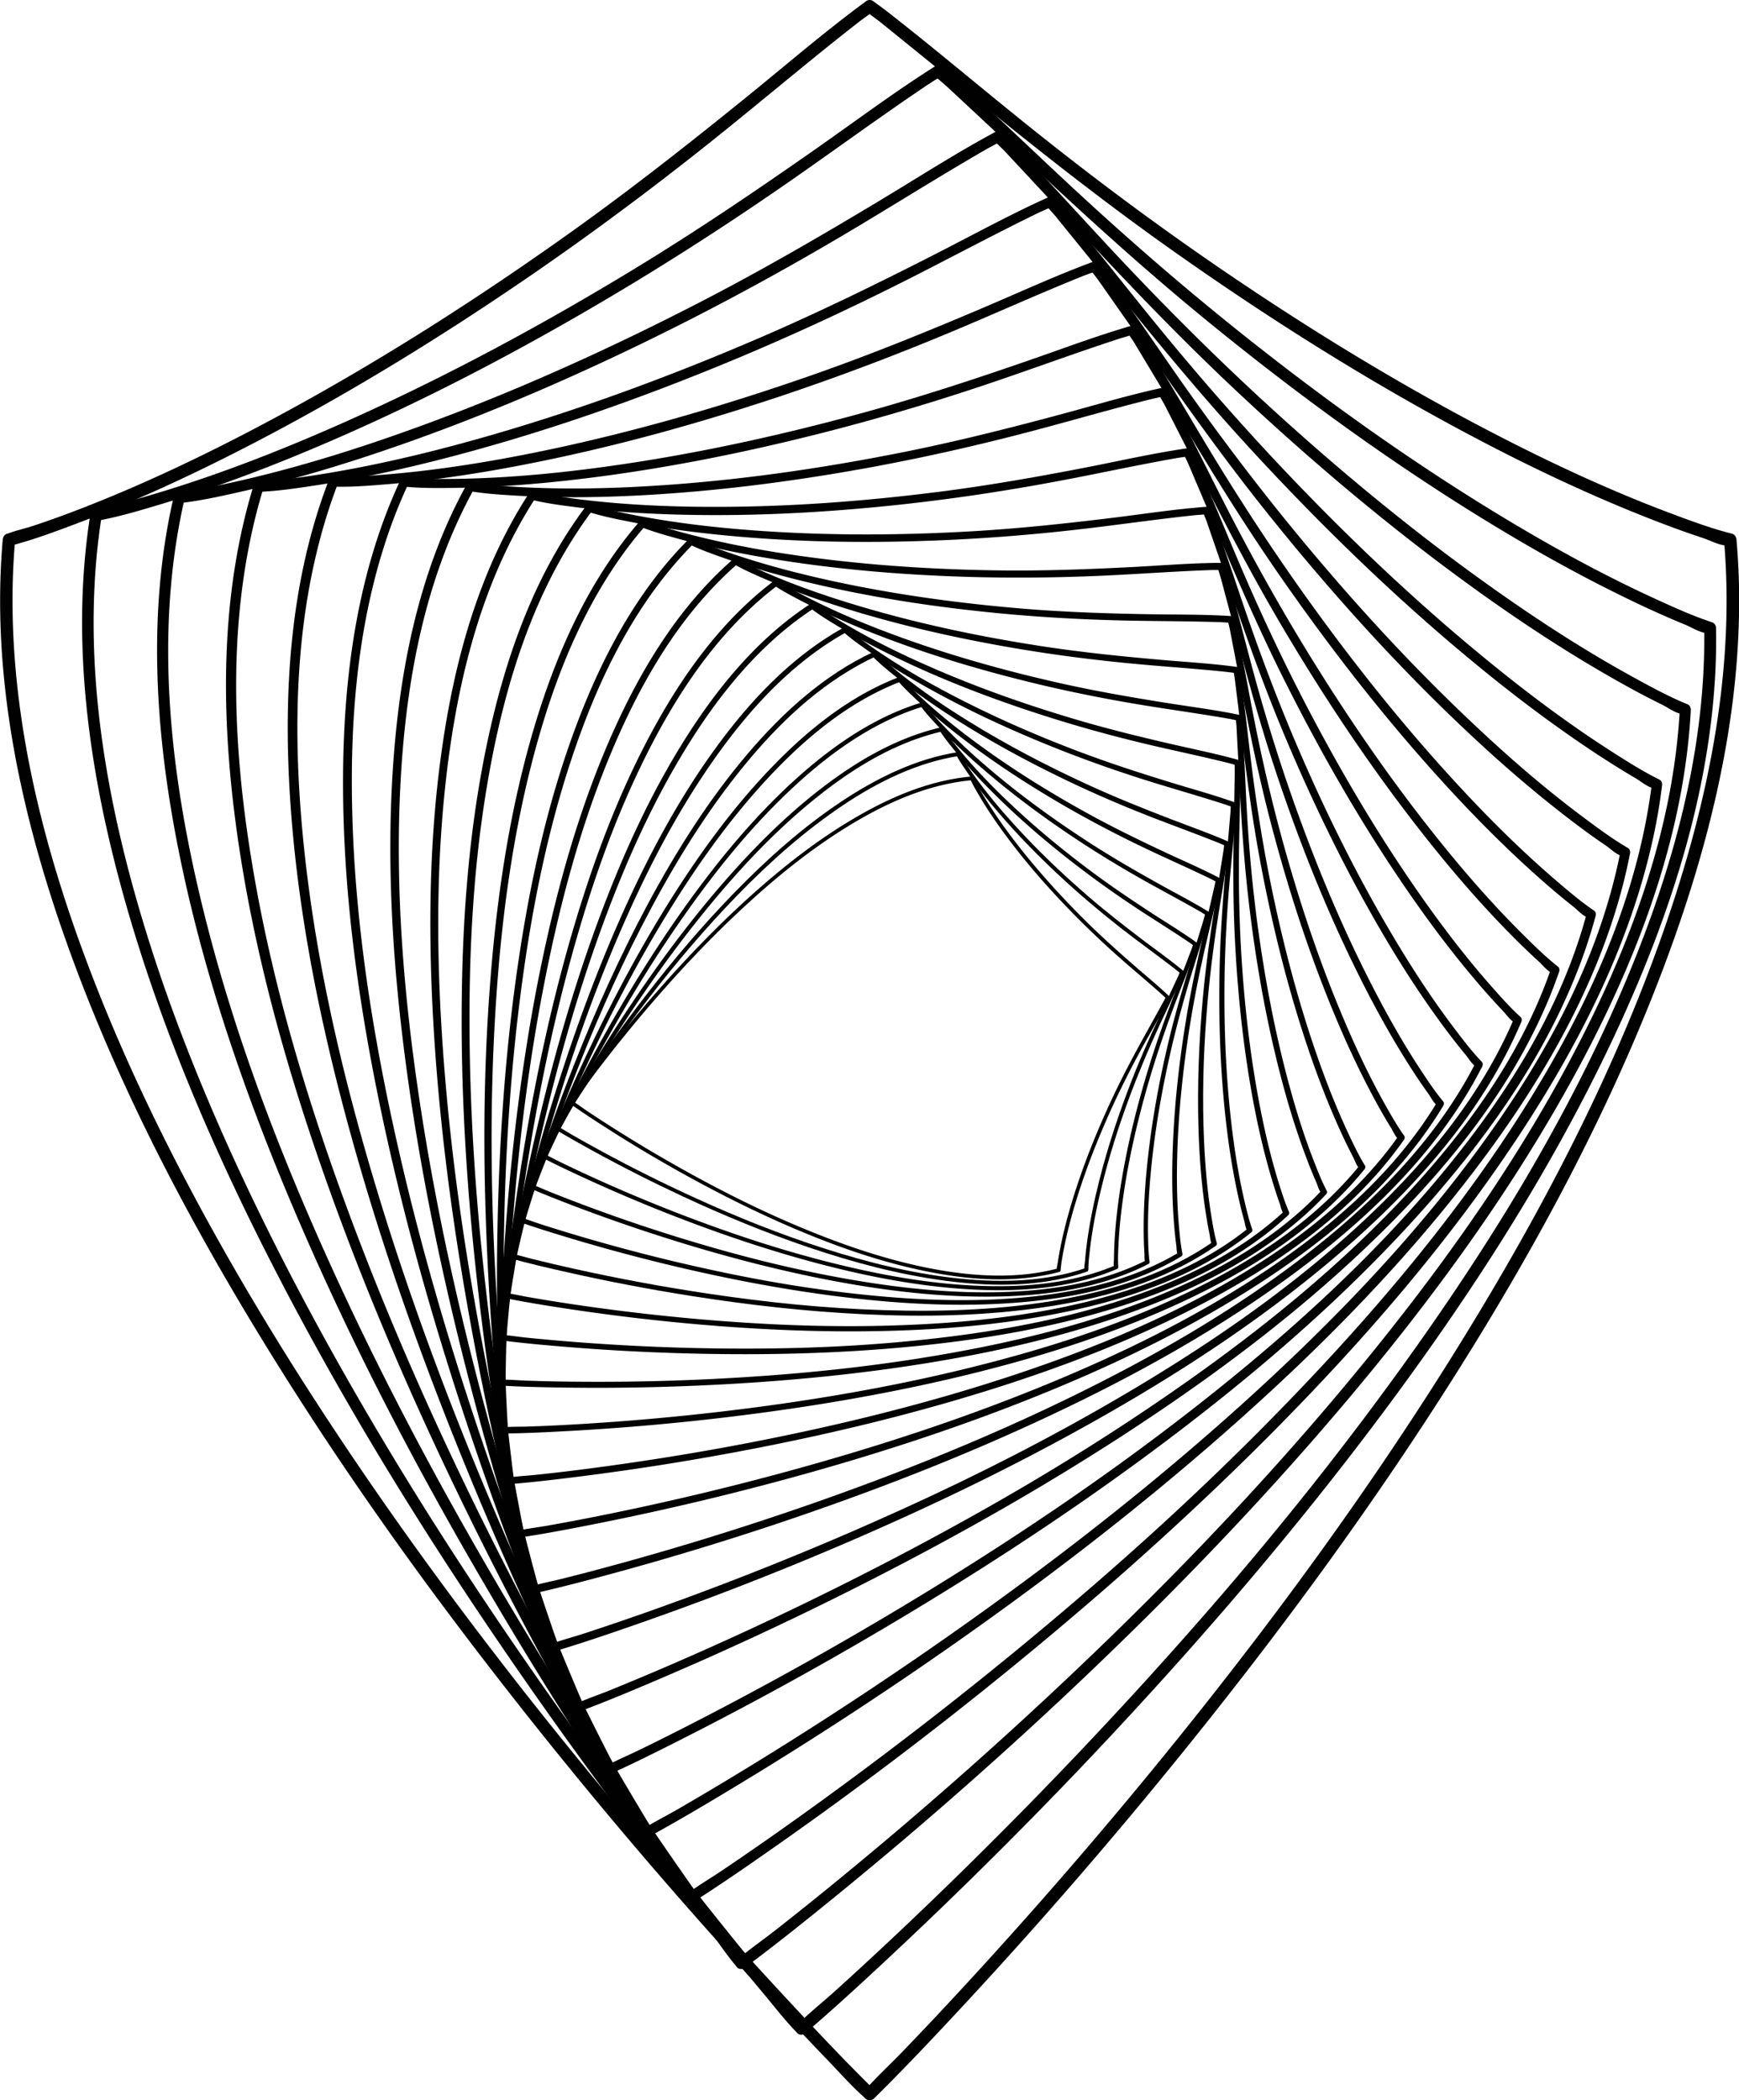
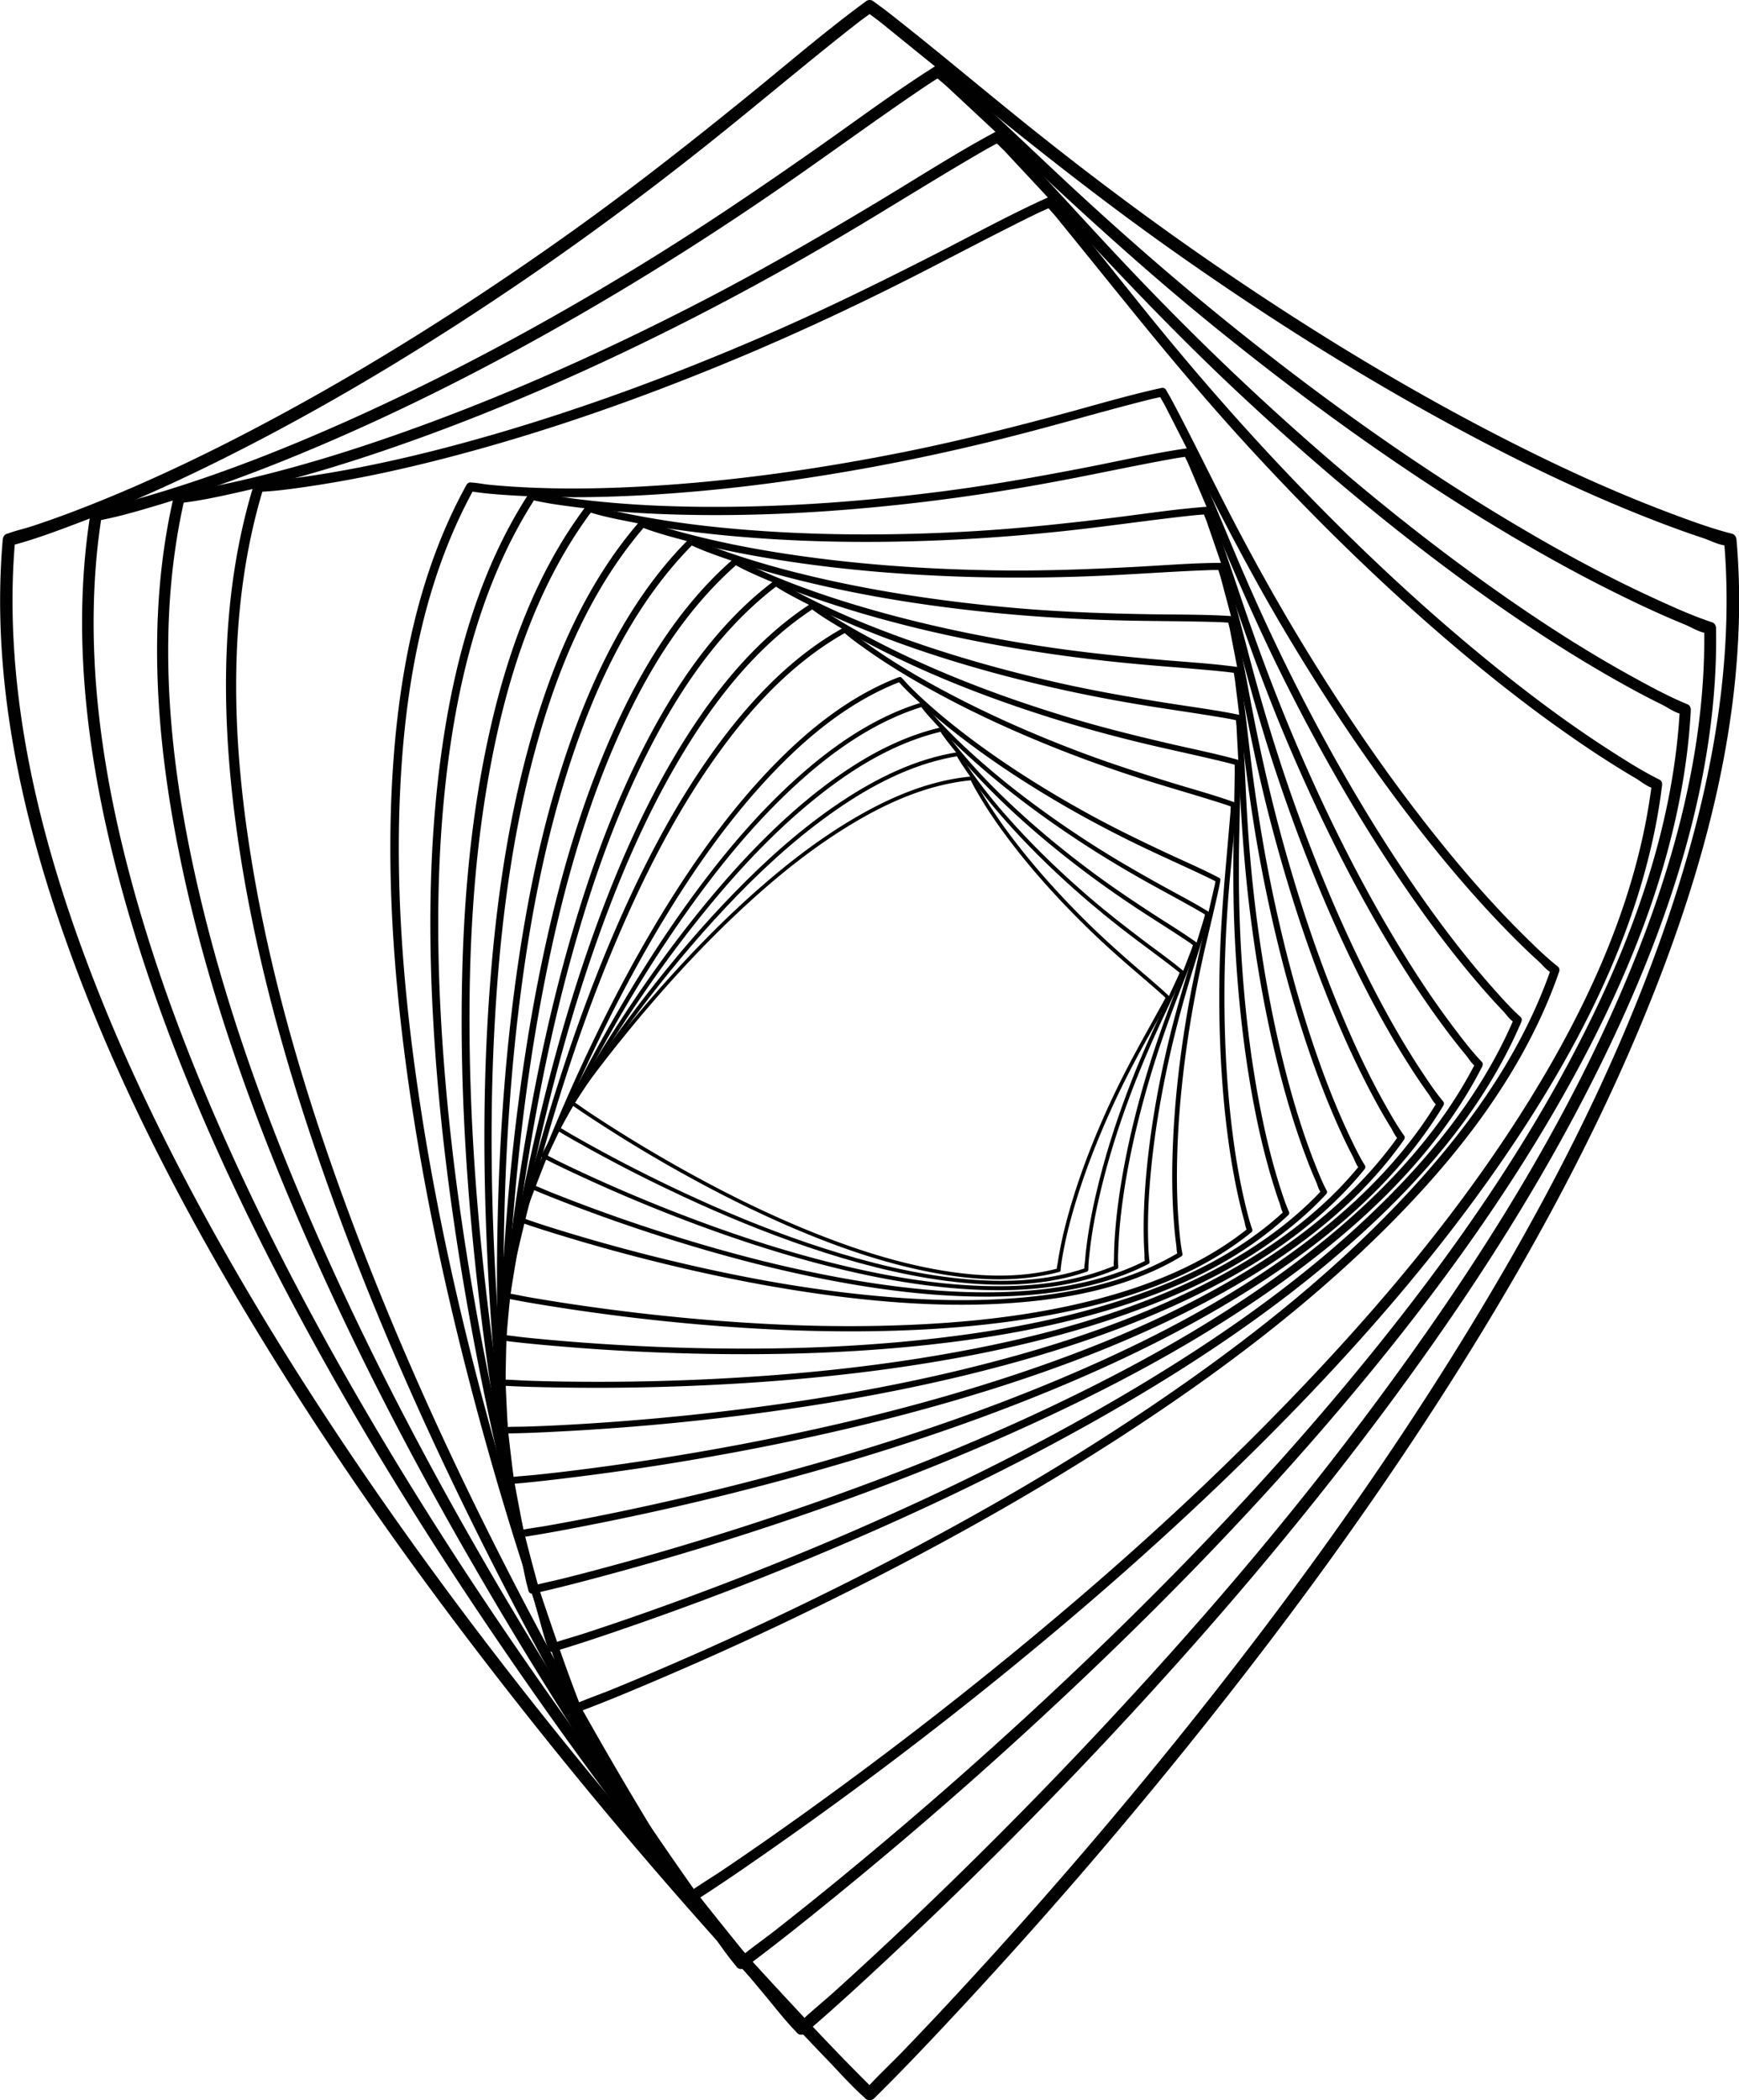
<svg xmlns="http://www.w3.org/2000/svg" data-bbox="0.02 0.004 285.792 345.036" viewBox="0 0 285.79 345.04" data-type="color">
  <g>
    <path d="M94.15 181.33c1.18-1.71 2.43-3.38 3.68-5.04 3.16-4.18 6.47-8.24 9.9-12.2 4.54-5.23 9.32-10.26 14.4-14.96 5.32-4.93 11-9.55 17.19-13.35 5.59-3.44 11.72-6.31 18.24-7.33.74-.12 1.47-.21 2.22-.27l-.32-.17c.43.96.98 1.89 1.51 2.79 1.57 2.66 3.35 5.2 5.22 7.65 3.08 4.04 6.46 7.85 10.01 11.48 2.86 2.93 5.84 5.72 8.93 8.4 2.01 1.75 4.06 3.46 6.03 5.24-.09-.08.11.11.16.15l.35.33-.05-.3-.19.38c-.03.06-.17.35-.12.24-.04.08-.09.15-.13.23l-.74 1.34-2.39 4.32c-1.8 3.26-3.54 6.53-5.13 9.9-2.27 4.82-4.31 9.77-5.98 14.84-1.04 3.17-1.95 6.4-2.62 9.67-.18.91-.35 1.82-.48 2.73-.05.32-.22.86-.14 1.19v.05l.24-.27c-6.31 1.69-12.98 1.4-19.37.32-7.14-1.22-14.1-3.47-20.81-6.16s-12.87-5.68-19.05-9.03c-4.83-2.62-9.57-5.41-14.21-8.36-1.46-.93-2.91-1.87-4.34-2.84-.66-.45-1.31-.94-1.99-1.36a1 1 0 0 1-.08-.06c-.31-.22-.65.27-.34.49 1.72 1.23 3.49 2.38 5.27 3.53 4.43 2.86 8.96 5.57 13.58 8.12 6.08 3.36 12.31 6.46 18.71 9.15 6.72 2.82 13.66 5.21 20.81 6.67 6.46 1.32 13.24 1.91 19.76.63.73-.14 1.46-.31 2.18-.5.13-.03.23-.13.24-.27.08-1.04.27-2.09.46-3.11.57-3.05 1.38-6.06 2.31-9.02 1.52-4.85 3.4-9.58 5.49-14.21 1.68-3.7 3.52-7.3 5.48-10.85 1.26-2.27 2.56-4.51 3.77-6.8.13-.25.25-.5.37-.75.04-.09.02-.23-.05-.3-1.77-1.69-3.67-3.24-5.52-4.85-2.81-2.44-5.57-4.92-8.22-7.54-3.78-3.75-7.38-7.69-10.68-11.86-2.07-2.62-4.03-5.34-5.78-8.19-.48-.78-.94-1.57-1.37-2.37-.19-.35-.34-.73-.54-1.07 0-.01-.01-.03-.02-.04-.06-.13-.19-.18-.32-.17-6.53.57-12.76 3.13-18.41 6.35-6.29 3.58-12.06 8.05-17.45 12.86-5.27 4.7-10.2 9.76-14.88 15.03a234 234 0 0 0-13.79 17.07c-.48.66-1 1.31-1.43 2-.02.03-.04.06-.06.08-.22.32.27.66.49.34Z" fill="#010101" data-color="1" />
    <path d="M91.81 185.49c1.12-1.91 2.32-3.77 3.53-5.62q4.575-7.005 9.6-13.68c4.43-5.88 9.13-11.57 14.17-16.94 5.28-5.62 10.96-10.95 17.25-15.45 5.67-4.06 11.97-7.57 18.82-9.14.77-.18 1.55-.33 2.33-.45l-.35-.15c.53.99 1.18 1.93 1.81 2.85 1.87 2.7 3.94 5.27 6.11 7.73 3.57 4.06 7.43 7.85 11.47 11.45 3.25 2.89 6.62 5.64 10.1 8.25 2.26 1.7 4.56 3.37 6.79 5.12-.11-.08.13.11.18.15l.39.33-.08-.31-.17.42-.11.26c-.04.09-.08.17-.12.26l-.69 1.48c-.74 1.59-1.48 3.18-2.22 4.76-1.67 3.59-3.28 7.19-4.71 10.89-2.05 5.29-3.85 10.69-5.24 16.19-.87 3.44-1.6 6.93-2.06 10.46-.13.98-.24 1.95-.31 2.93-.03.34-.17.93-.07 1.27v.06l.24-.3c-6.57 2.26-13.68 2.45-20.53 1.77-7.67-.76-15.22-2.64-22.54-4.99s-14.08-5.07-20.89-8.16c-5.32-2.42-10.56-5.03-15.7-7.82-1.62-.88-3.23-1.77-4.82-2.69-.74-.43-1.46-.9-2.21-1.3l-.09-.06c-.35-.21-.67.33-.33.54 1.92 1.17 3.88 2.27 5.85 3.35 4.92 2.71 9.93 5.24 15.01 7.61 6.7 3.12 13.54 5.94 20.54 8.32 7.34 2.49 14.89 4.51 22.58 5.53 6.95.92 14.19 1.04 21.01-.79.76-.21 1.52-.44 2.27-.7.13-.05.24-.15.24-.3 0-1.11.13-2.23.26-3.34.38-3.28 1.02-6.53 1.79-9.74 1.26-5.26 2.89-10.42 4.78-15.48 1.51-4.05 3.19-8.01 5.01-11.93 1.16-2.5 2.38-4.98 3.5-7.5.12-.27.23-.55.34-.83.04-.09 0-.25-.08-.31-2-1.66-4.14-3.17-6.22-4.74-3.16-2.39-6.27-4.8-9.28-7.39-4.29-3.7-8.4-7.61-12.21-11.8-2.39-2.63-4.68-5.36-6.74-8.26-.56-.79-1.11-1.6-1.63-2.42-.22-.36-.42-.75-.66-1.1 0-.01-.02-.03-.02-.05-.07-.13-.22-.17-.35-.15-6.89 1.09-13.31 4.27-19.07 8.1-6.41 4.26-12.2 9.44-17.56 14.94-5.24 5.37-10.1 11.11-14.68 17.05-3.62 4.69-7.07 9.51-10.34 14.45-1.03 1.55-2.04 3.12-3.03 4.7-.46.73-.96 1.46-1.37 2.23l-.06.09c-.21.35.34.68.54.33Z" fill="#010101" data-color="1" />
    <path d="M89.65 190.07c1.05-2.11 2.19-4.17 3.33-6.23 2.89-5.18 5.95-10.26 9.18-15.23 4.27-6.57 8.83-12.96 13.78-19.03 5.19-6.36 10.82-12.43 17.16-17.67 5.72-4.73 12.14-8.92 19.29-11.09.81-.25 1.62-.46 2.44-.65l-.39-.13c.64 1.01 1.39 1.96 2.14 2.89 2.18 2.73 4.57 5.3 7.06 7.75 4.09 4.04 8.47 7.78 13.02 11.3a172 172 0 0 0 11.33 8.01c2.53 1.64 5.09 3.24 7.59 4.93-.12-.08.15.11.2.15l.44.32-.11-.32-.15.46c-.02.07-.14.42-.09.29-.03.09-.07.19-.11.28l-.62 1.62c-.67 1.74-1.34 3.48-2 5.22-1.51 3.93-2.94 7.87-4.19 11.9-1.79 5.77-3.29 11.63-4.36 17.57-.67 3.72-1.18 7.48-1.41 11.25-.06 1.04-.1 2.09-.11 3.14 0 .37-.11 1 .03 1.35v.06l.23-.34c-6.8 2.89-14.33 3.62-21.66 3.4-8.2-.24-16.34-1.67-24.3-3.63s-15.32-4.34-22.77-7.11c-5.83-2.17-11.58-4.55-17.24-7.13-1.78-.81-3.55-1.64-5.31-2.5-.82-.4-1.62-.85-2.44-1.22-.04-.02-.07-.04-.1-.05-.39-.2-.69.4-.31.6 2.12 1.1 4.29 2.12 6.46 3.12q8.13 3.765 16.5 6.96c7.34 2.81 14.81 5.3 22.41 7.3 7.98 2.1 16.13 3.68 24.38 4.19 7.44.46 15.14.05 22.24-2.4.8-.28 1.58-.58 2.36-.91.14-.06.24-.18.23-.34-.08-1.18-.03-2.38.03-3.56.16-3.51.6-7.01 1.17-10.47.94-5.67 2.3-11.27 3.92-16.79 1.3-4.41 2.79-8.74 4.43-13.03 1.05-2.74 2.15-5.46 3.15-8.22.11-.3.2-.6.3-.9.03-.1-.02-.26-.11-.32-2.25-1.62-4.63-3.06-6.95-4.56-3.53-2.3-7.01-4.63-10.4-7.16-4.83-3.6-9.48-7.45-13.84-11.62-2.73-2.61-5.36-5.35-7.76-8.27-.66-.8-1.3-1.61-1.91-2.45-.26-.36-.5-.77-.78-1.11a.2.2 0 0 1-.03-.05c-.08-.13-.24-.17-.39-.13-7.23 1.67-13.8 5.52-19.63 10.01-6.49 5-12.24 10.92-17.53 17.16-5.16 6.09-9.89 12.54-14.31 19.19q-5.235 7.875-9.9 16.11c-.98 1.72-1.94 3.46-2.87 5.21-.43.81-.91 1.62-1.28 2.46-.02.04-.03.07-.05.1-.19.39.41.7.6.31Z" fill="#010101" data-color="1" />
    <path d="M87.69 195.1c.96-2.31 2.01-4.59 3.08-6.86 2.68-5.71 5.55-11.33 8.61-16.84 4.04-7.29 8.41-14.41 13.22-21.22 5.04-7.14 10.56-14 16.9-20.03 5.72-5.44 12.22-10.36 19.65-13.2.84-.32 1.69-.61 2.54-.87l-.42-.11c.75 1.03 1.62 1.98 2.48 2.91 2.52 2.74 5.25 5.28 8.07 7.7 4.64 3.98 9.57 7.63 14.66 11.02 4.1 2.73 8.31 5.27 12.62 7.66 2.8 1.55 5.64 3.06 8.42 4.67-.13-.08.16.1.22.14l.49.3-.14-.34-.13.5c-.02.08-.12.45-.08.31l-.09.3-.54 1.77-1.74 5.69c-1.31 4.29-2.54 8.58-3.57 12.94-1.47 6.25-2.63 12.58-3.32 18.97-.44 4-.7 8.02-.66 12.04.01 1.11.04 2.23.12 3.34.03.39-.05 1.07.13 1.44v.06l.22-.37c-7 3.57-14.94 4.9-22.73 5.22-8.72.35-17.47-.56-26.05-2.05s-16.58-3.47-24.69-5.86a277 277 0 0 1-24.66-8.55c-.89-.36-1.78-.78-2.68-1.11a.4.4 0 0 1-.11-.05c-.42-.18-.7.48-.28.66 2.33 1.01 4.71 1.93 7.08 2.84 5.94 2.26 11.95 4.31 18.02 6.17 8 2.44 16.11 4.53 24.33 6.09 8.62 1.64 17.39 2.71 26.18 2.64 7.93-.06 16.07-1.07 23.42-4.2.82-.35 1.64-.73 2.44-1.14.14-.07.24-.21.22-.37-.17-1.25-.21-2.52-.24-3.78-.09-3.74.11-7.48.47-11.2.58-6.09 1.6-12.13 2.91-18.1 1.05-4.77 2.31-9.48 3.74-14.15.91-2.98 1.88-5.95 2.74-8.95.09-.32.17-.65.25-.98.03-.11-.04-.28-.14-.34-2.5-1.55-5.14-2.9-7.71-4.33-3.92-2.17-7.79-4.4-11.56-6.82-5.39-3.47-10.61-7.2-15.55-11.3-3.09-2.57-6.09-5.27-8.85-8.2-.76-.8-1.5-1.61-2.21-2.45-.31-.36-.58-.78-.91-1.12a.2.2 0 0 1-.03-.05c-.1-.14-.27-.16-.42-.11-7.55 2.31-14.24 6.88-20.09 12.08-6.51 5.79-12.18 12.5-17.33 19.51-5.03 6.85-9.57 14.05-13.77 21.43a279 279 0 0 0-9.31 17.83c-.91 1.9-1.8 3.81-2.66 5.74-.4.89-.85 1.79-1.18 2.71a.4.4 0 0 1-.05.11c-.18.43.48.71.66.28Z" fill="#010101" data-color="1" />
    <path d="M85.98 200.58c.85-2.53 1.79-5.02 2.76-7.5q3.63-9.39 7.89-18.51c3.75-8.04 7.85-15.92 12.45-23.5 4.81-7.95 10.17-15.64 16.45-22.51 5.67-6.2 12.2-11.91 19.87-15.47.86-.4 1.74-.77 2.63-1.12l-.45-.09c.87 1.03 1.87 1.98 2.85 2.9 2.88 2.72 5.96 5.22 9.13 7.58 5.22 3.88 10.72 7.39 16.37 10.61 4.56 2.59 9.21 4.98 13.96 7.19 3.09 1.44 6.21 2.83 9.28 4.33-.14-.07.18.1.25.13l.54.28-.17-.35-.1.54c-.02.09-.09.49-.06.34-.02.11-.05.22-.08.33l-.44 1.91-1.42 6.16c-1.07 4.65-2.06 9.29-2.82 14-1.1 6.74-1.85 13.55-2.12 20.38-.17 4.27-.15 8.56.19 12.83.09 1.18.21 2.36.37 3.53.06.41.03 1.14.24 1.51 0 .02 0 .05.01.07l.21-.41c-7.17 4.31-15.49 6.31-23.73 7.23-9.23 1.02-18.58.7-27.8-.24s-17.85-2.45-26.64-4.39a301 301 0 0 1-20.45-5.28c-2.12-.63-4.24-1.28-6.35-1.96-.98-.32-1.94-.69-2.93-.98-.04-.01-.08-.03-.12-.04-.46-.16-.71.56-.25.72 2.55.9 5.14 1.7 7.73 2.48 6.47 1.96 13 3.69 19.59 5.21 8.67 1.99 17.43 3.61 26.27 4.66 9.27 1.1 18.66 1.59 27.98.86 8.42-.66 16.98-2.32 24.55-6.2.85-.43 1.68-.9 2.5-1.39.14-.09.24-.24.21-.41-.27-1.31-.41-2.66-.53-4-.37-3.96-.44-7.95-.34-11.92.16-6.5.8-12.99 1.75-19.43.76-5.14 1.75-10.23 2.92-15.3.75-3.23 1.55-6.46 2.24-9.71.07-.35.13-.71.2-1.06a.38.38 0 0 0-.17-.35c-2.77-1.46-5.67-2.7-8.5-4.02-4.32-2.02-8.59-4.09-12.78-6.38-5.98-3.28-11.8-6.86-17.34-10.84-3.47-2.5-6.85-5.15-10-8.04-.86-.79-1.71-1.6-2.52-2.44-.35-.36-.68-.78-1.05-1.13a.2.2 0 0 1-.04-.05c-.12-.14-.3-.15-.45-.09-7.84 3.01-14.6 8.36-20.42 14.32-6.48 6.63-12 14.17-16.94 21.99-4.82 7.64-9.11 15.62-13.02 23.76a297 297 0 0 0-8.56 19.61c-.82 2.09-1.62 4.18-2.39 6.29-.36.98-.77 1.96-1.05 2.96-.01.04-.03.08-.04.12-.16.47.57.72.72.25Z" fill="#010101" data-color="1" />
-     <path d="M84.58 206.52c.71-2.74 1.53-5.46 2.37-8.17 2.1-6.82 4.44-13.57 7-20.23 3.38-8.81 7.15-17.47 11.47-25.87 4.52-8.79 9.63-17.35 15.78-25.11 5.55-7 12.06-13.54 19.94-17.89.89-.49 1.79-.95 2.71-1.38l-.49-.06c1 1.03 2.13 1.96 3.24 2.87 3.25 2.67 6.71 5.09 10.25 7.36 5.83 3.73 11.93 7.04 18.16 10.04 5.03 2.42 10.14 4.6 15.35 6.6 3.39 1.3 6.8 2.54 10.17 3.9-.16-.06.2.09.27.12l.6.26-.2-.35-.06.58c-.01.09-.06.53-.04.36l-.06.36-.33 2.06-1.05 6.65c-.79 5.01-1.49 10.01-1.96 15.07-.66 7.24-.96 14.52-.74 21.78.14 4.55.48 9.1 1.16 13.6.19 1.25.4 2.49.66 3.72.09.43.12 1.21.37 1.59.01.02.01.05.02.07l.19-.45c-7.29 5.1-15.97 7.85-24.65 9.43-9.72 1.77-19.67 2.12-29.52 1.81s-19.13-1.27-28.6-2.68c-7.41-1.1-14.78-2.46-22.09-4.08-2.3-.51-4.6-1.04-6.88-1.61-1.06-.26-2.11-.59-3.18-.82-.05 0-.09-.02-.13-.04-.5-.14-.71.64-.21.78 2.77.77 5.58 1.42 8.39 2.06 7.01 1.6 14.07 2.95 21.17 4.07 9.35 1.47 18.77 2.54 28.22 2.99 9.92.48 19.92.3 29.76-1.16 8.88-1.32 17.84-3.73 25.59-8.4.87-.52 1.72-1.08 2.55-1.66.15-.1.24-.27.19-.45-.39-1.37-.63-2.8-.86-4.2-.69-4.17-1.05-8.4-1.24-12.63-.31-6.92-.12-13.85.41-20.75.42-5.52 1.1-10.99 1.96-16.45.55-3.49 1.17-6.97 1.66-10.47.05-.38.09-.76.13-1.14.01-.13-.09-.3-.2-.35-3.05-1.34-6.21-2.44-9.32-3.64-4.74-1.82-9.42-3.7-14.03-5.83-6.59-3.04-13.03-6.4-19.2-10.22-3.87-2.39-7.65-4.95-11.21-7.79-.97-.78-1.93-1.57-2.86-2.4-.4-.36-.78-.78-1.2-1.12-.02-.01-.03-.03-.05-.05-.13-.14-.33-.14-.49-.06-8.1 3.78-14.87 9.96-20.61 16.71-6.39 7.51-11.69 15.92-16.35 24.59-4.55 8.47-8.51 17.25-12.05 26.18-2.8 7.05-5.34 14.21-7.63 21.44-.72 2.27-1.41 4.56-2.07 6.85-.31 1.06-.67 2.14-.9 3.22 0 .05-.02.09-.04.14-.13.51.65.72.78.21Z" fill="#010101" data-color="1" />
    <path d="M83.53 212.93c.55-2.96 1.22-5.91 1.91-8.84 1.73-7.39 3.7-14.73 5.92-21.99 2.93-9.6 6.29-19.07 10.25-28.3 4.14-9.66 8.93-19.13 14.89-27.82 5.37-7.84 11.8-15.27 19.84-20.47.91-.59 1.83-1.14 2.78-1.66l-.52-.03c1.14 1.02 2.4 1.92 3.65 2.81 3.65 2.59 7.5 4.91 11.43 7.05 6.46 3.53 13.18 6.59 20.02 9.31 5.51 2.19 11.11 4.13 16.78 5.86 3.69 1.13 7.41 2.19 11.08 3.39-.17-.06.22.08.3.11l.65.23-.24-.36-.03.62c0 .1-.03.56-.01.39 0 .13-.02.25-.03.38l-.19 2.22-.62 7.13c-.47 5.38-.84 10.73-.96 16.14-.17 7.73.06 15.48.83 23.17.49 4.82 1.19 9.62 2.24 14.35.29 1.31.61 2.61.97 3.9.13.45.22 1.28.51 1.66.01.02.02.05.02.07l.17-.5c-7.36 5.95-16.37 9.51-25.46 11.84-10.18 2.6-20.71 3.71-31.19 4.11s-20.39.07-30.55-.72c-7.94-.62-15.87-1.52-23.75-2.69-2.48-.37-4.96-.77-7.43-1.2-1.14-.2-2.29-.47-3.44-.64-.05 0-.1-.02-.15-.03-.55-.11-.71.74-.16.85 3 .61 6.03 1.1 9.05 1.57 7.56 1.17 15.15 2.09 22.77 2.75 10.03.87 20.11 1.3 30.17 1.08 10.56-.23 21.16-1.16 31.49-3.44 9.33-2.06 18.66-5.28 26.53-10.81q1.32-.93 2.58-1.95c.15-.12.24-.31.17-.5-.51-1.43-.87-2.92-1.22-4.39-1.04-4.38-1.74-8.84-2.25-13.31-.84-7.32-1.15-14.69-1.1-22.05.04-5.89.35-11.74.86-17.6.33-3.74.72-7.48.98-11.23.03-.4.04-.81.05-1.22 0-.14-.11-.31-.24-.36-3.34-1.2-6.78-2.13-10.17-3.17-5.16-1.58-10.27-3.23-15.33-5.14-7.22-2.73-14.3-5.83-21.14-9.42-4.29-2.25-8.49-4.69-12.48-7.44-1.09-.75-2.17-1.53-3.21-2.34-.45-.35-.88-.77-1.35-1.1a.12.12 0 0 1-.05-.05c-.15-.13-.36-.12-.52-.03-8.31 4.61-15.05 11.67-20.64 19.26-6.22 8.45-11.22 17.77-15.52 27.31-4.2 9.32-7.75 18.94-10.85 28.68-2.45 7.69-4.61 15.48-6.51 23.32-.59 2.47-1.16 4.94-1.69 7.42-.25 1.15-.55 2.32-.71 3.49 0 .05-.02.1-.03.15-.1.55.75.71.85.16Z" fill="#010101" data-color="1" />
    <path d="M82.9 219.81c.37-3.19.86-6.36 1.37-9.53a361 361 0 0 1 4.65-23.77c2.4-10.4 5.26-20.71 8.78-30.79 3.68-10.56 8.06-20.96 13.73-30.62 5.12-8.72 11.39-17.08 19.53-23.2.92-.69 1.86-1.35 2.82-1.97h-.56c1.29 1 2.69 1.87 4.08 2.71 4.07 2.48 8.32 4.65 12.65 6.64 7.12 3.27 14.48 6.02 21.94 8.39 6.01 1.92 12.09 3.56 18.24 4.98 4 .92 8.03 1.77 12.01 2.77-.19-.05.24.07.33.09l.71.2-.29-.37.02.66c0 .11.01.6.01.41v.41l-.04 2.37-.13 7.62c-.1 5.74-.1 11.45.18 17.2.4 8.21 1.21 16.42 2.6 24.53.87 5.08 1.97 10.12 3.44 15.06.41 1.37.84 2.73 1.32 4.07.17.47.32 1.34.66 1.72.01.02.02.05.03.07l.14-.54c-7.36 6.86-16.66 11.31-26.14 14.45-10.61 3.51-21.7 5.48-32.8 6.68s-21.64 1.58-32.47 1.5c-8.48-.06-16.95-.43-25.4-1.09-2.66-.21-5.32-.45-7.97-.72-1.23-.13-2.46-.33-3.69-.42-.05 0-.1-.01-.16-.02-.59-.08-.7.84-.11.91 3.23.42 6.48.72 9.72.99 8.11.69 16.24 1.09 24.37 1.23 10.71.18 21.43-.11 32.1-1.09 11.19-1.03 22.37-2.8 33.17-5.99 9.75-2.88 19.41-6.99 27.36-13.44.89-.72 1.76-1.48 2.6-2.26.15-.14.23-.34.14-.54-.65-1.48-1.14-3.03-1.63-4.57-1.43-4.57-2.5-9.25-3.38-13.96-1.43-7.7-2.31-15.5-2.8-23.32-.39-6.25-.5-12.49-.39-18.75.07-3.99.21-8 .21-11.99 0-.43-.02-.86-.03-1.3 0-.15-.14-.33-.29-.37-3.63-1.02-7.35-1.76-11.02-2.61-5.6-1.29-11.14-2.66-16.65-4.32-7.86-2.36-15.61-5.12-23.13-8.42-4.72-2.07-9.35-4.35-13.79-6.96-1.21-.72-2.41-1.46-3.58-2.24-.51-.34-.99-.75-1.52-1.06a.3.3 0 0 1-.06-.05c-.17-.13-.39-.1-.56 0-8.48 5.51-15.1 13.5-20.47 21.97-5.98 9.43-10.59 19.69-14.45 30.14-3.77 10.21-6.82 20.67-9.38 31.24-2.03 8.35-3.75 16.77-5.17 25.24-.45 2.66-.87 5.33-1.24 8-.18 1.24-.41 2.5-.5 3.75 0 .05-.01.1-.02.16-.07.59.84.7.91.11Z" fill="#010101" data-color="1" />
    <path d="M82.73 227.16c.15-3.41.44-6.81.74-10.21.77-8.56 1.83-17.09 3.18-25.58 1.78-11.22 4.05-22.37 7.03-33.33 3.12-11.48 7-22.84 12.3-33.52 4.79-9.64 10.82-18.97 19.01-26.07.92-.8 1.87-1.57 2.85-2.3l-.59.05c1.44.96 3 1.77 4.53 2.57 4.5 2.33 9.18 4.32 13.92 6.11 7.8 2.94 15.81 5.31 23.91 7.28 6.52 1.59 13.1 2.88 19.73 3.93 4.31.68 8.65 1.29 12.95 2.05-.2-.04.25.06.35.08l.77.16-.33-.37.07.7c.01.11.06.63.05.43.01.14.02.29.02.43l.13 2.51.43 8.09c.32 6.1.75 12.16 1.47 18.24 1.03 8.69 2.5 17.34 4.58 25.84 1.3 5.32 2.84 10.6 4.77 15.73a73 73 0 0 0 1.71 4.22c.21.49.44 1.4.83 1.78.02.02.03.05.04.08l.11-.58c-7.31 7.83-16.84 13.24-26.67 17.28-11 4.52-22.63 7.43-34.31 9.52-11.35 2.04-22.84 3.29-34.35 4-9 .56-18.02.8-27.04.72-2.84-.02-5.68-.08-8.51-.18-1.31-.05-2.64-.17-3.95-.17h-.17c-.63-.04-.68.94-.05.98 3.46.21 6.93.28 10.39.33 8.65.13 17.31-.05 25.95-.51 11.38-.61 22.74-1.71 33.98-3.54 11.8-1.92 23.54-4.63 34.75-8.82 10.13-3.78 20.08-8.86 28.03-16.29.89-.83 1.75-1.7 2.59-2.59.15-.16.22-.38.11-.58-.8-1.52-1.44-3.14-2.06-4.73-1.86-4.74-3.34-9.63-4.62-14.56-2.09-8.07-3.6-16.28-4.71-24.54-.88-6.6-1.46-13.22-1.81-19.87-.22-4.24-.37-8.5-.67-12.74-.03-.46-.09-.92-.13-1.37a.5.5 0 0 0-.33-.37c-3.93-.82-7.93-1.32-11.89-1.95-6.03-.96-12.02-2-17.99-3.35-8.52-1.93-16.95-4.28-25.17-7.22-5.16-1.85-10.25-3.92-15.15-6.37-1.34-.67-2.67-1.37-3.97-2.11-.56-.32-1.11-.72-1.69-1.02-.02-.01-.04-.03-.07-.04-.19-.13-.42-.08-.59.05-8.59 6.48-15.02 15.45-20.09 24.84-5.64 10.45-9.78 21.68-13.1 33.06-3.24 11.11-5.7 22.44-7.64 33.85a388 388 0 0 0-3.62 27.16c-.28 2.86-.52 5.72-.73 8.59-.09 1.33-.25 2.68-.25 4.02v.17c-.03.63.95.68.98.05Z" fill="#010101" data-color="1" />
    <path d="M83.1 234.97c-.09-3.63-.04-7.26.03-10.89.18-9.14.68-18.27 1.47-27.38 1.05-12.04 2.64-24.04 4.99-35.89 2.46-12.42 5.73-24.76 10.57-36.48 4.37-10.58 10.07-20.93 18.24-29.07.92-.92 1.87-1.8 2.85-2.66l-.62.1c1.6.91 3.31 1.66 5 2.39 4.95 2.14 10.06 3.9 15.22 5.45 8.49 2.54 17.17 4.46 25.91 5.95 7.04 1.2 14.11 2.08 21.22 2.71 4.63.41 9.27.72 13.89 1.22-.22-.02.27.04.38.05l.83.11-.38-.36.13.74c.02.12.11.67.08.46l.06.46.33 2.66 1.05 8.56c.79 6.45 1.69 12.85 2.91 19.24 1.74 9.14 3.94 18.21 6.78 27.08 1.78 5.55 3.8 11.03 6.22 16.34a87 87 0 0 0 2.12 4.35c.26.5.57 1.45 1.01 1.83.02.02.03.06.05.08l.07-.63c-7.17 8.85-16.89 15.3-27.02 20.31-11.34 5.61-23.46 9.56-35.7 12.65-11.9 3.01-24 5.18-36.16 6.8a410 410 0 0 1-28.64 2.77c-3.01.19-6.03.34-9.05.44-1.4.05-2.81.02-4.21.11h-.18c-.67 0-.65 1.05.02 1.04 3.69-.03 7.37-.22 11.05-.42 9.19-.51 18.37-1.33 27.5-2.46 12.03-1.49 24-3.5 35.8-6.28 12.38-2.92 24.63-6.66 36.23-11.94 10.47-4.76 20.65-10.89 28.54-19.37.88-.95 1.74-1.93 2.55-2.94.14-.18.2-.42.07-.63-.96-1.55-1.76-3.22-2.54-4.87-2.32-4.9-4.26-9.97-5.99-15.11-2.82-8.41-5.03-17.01-6.82-25.69-1.42-6.94-2.53-13.92-3.39-20.95-.55-4.49-1.02-8.99-1.66-13.47-.07-.48-.16-.96-.24-1.45-.03-.16-.21-.34-.38-.36-4.23-.58-8.51-.81-12.76-1.19-6.48-.57-12.9-1.23-19.34-2.22-9.18-1.41-18.3-3.28-27.25-5.8-5.61-1.58-11.17-3.4-16.55-5.63-1.47-.61-2.93-1.25-4.37-1.95-.62-.3-1.23-.68-1.87-.95-.03-.01-.05-.03-.07-.04-.21-.12-.45-.05-.62.1-8.63 7.51-14.8 17.51-19.48 27.85-5.21 11.51-8.77 23.73-11.45 36.05-2.62 12.03-4.38 24.24-5.6 36.49-.96 9.67-1.56 19.38-1.82 29.1-.08 3.05-.13 6.11-.13 9.17 0 1.42-.07 2.87.03 4.28v.18c.02.67 1.06.65 1.04-.02Z" fill="#010101" data-color="1" />
    <path d="M84.08 243.23c-.37-3.84-.58-7.71-.78-11.56-.49-9.71-.64-19.44-.47-29.16.22-12.85 1.02-25.71 2.63-38.46 1.69-13.36 4.25-26.71 8.51-39.5 3.85-11.55 9.14-22.96 17.2-32.21.91-1.04 1.85-2.05 2.83-3.03l-.65.15c1.77.85 3.64 1.52 5.48 2.17 5.41 1.9 10.97 3.39 16.56 4.65 9.2 2.07 18.55 3.46 27.94 4.39 7.56.75 15.13 1.16 22.73 1.3 4.94.09 9.9.08 14.84.26-.23 0 .29.02.41.03l.89.06-.43-.36.19.77c.03.12.17.7.12.48l.09.48.54 2.8c.58 3 1.17 6 1.75 9 1.32 6.79 2.75 13.51 4.52 20.21 2.53 9.57 5.53 19.03 9.21 28.23 2.3 5.76 4.86 11.43 7.82 16.88.82 1.51 1.67 3 2.58 4.46.32.51.72 1.49 1.21 1.86.02.02.04.06.06.08l.03-.67c-6.95 9.93-16.79 17.49-27.17 23.56-11.61 6.79-24.19 11.89-36.95 16.08-12.4 4.07-25.08 7.28-37.87 9.9-10 2.05-20.07 3.73-30.19 5.07-3.18.42-6.37.81-9.57 1.14-1.48.16-2.98.23-4.46.43-.06 0-.13.01-.19.02-.71.06-.61 1.16.1 1.1 3.91-.31 7.81-.78 11.7-1.27 9.72-1.22 19.39-2.78 29.01-4.65 12.65-2.47 25.21-5.5 37.53-9.32 12.92-4.01 25.65-8.9 37.56-15.36 10.76-5.83 21.11-13.09 28.85-22.68.87-1.08 1.7-2.18 2.49-3.31.14-.2.18-.46.03-.67-1.13-1.58-2.11-3.29-3.06-4.98-2.83-5.02-5.26-10.27-7.47-15.59-3.62-8.71-6.6-17.68-9.14-26.76-2.03-7.26-3.72-14.58-5.16-21.98-.92-4.72-1.75-9.47-2.76-14.17-.11-.51-.24-1.01-.37-1.52a.53.53 0 0 0-.43-.36c-4.53-.3-9.1-.23-13.63-.31-6.91-.12-13.79-.35-20.68-.92-9.85-.82-19.67-2.13-29.35-4.13-6.07-1.26-12.1-2.78-17.99-4.75-1.61-.54-3.21-1.11-4.78-1.74-.68-.27-1.36-.63-2.05-.87-.03 0-.05-.03-.08-.04-.23-.11-.48-.02-.65.15-8.6 8.61-14.4 19.68-18.61 31-4.68 12.6-7.54 25.83-9.47 39.11-1.88 12.96-2.85 26.05-3.23 39.14-.3 10.34-.22 20.68.22 31.01a353 353 0 0 0 .54 9.74c.1 1.5.14 3.05.35 4.54 0 .06.01.13.02.19.07.71 1.17.61 1.1-.1Z" fill="#010101" data-color="1" />
    <path d="M85.72 251.93c-.68-4.05-1.19-8.13-1.68-12.21a457 457 0 0 1-2.66-30.91c-.72-13.66-.83-27.36-.06-41.01.8-14.31 2.53-28.66 6.1-42.55 3.23-12.55 7.99-25.04 15.86-35.45.89-1.17 1.81-2.31 2.78-3.42l-.68.21c1.94.77 3.97 1.34 5.98 1.89 5.88 1.62 11.89 2.79 17.92 3.71 9.92 1.51 19.95 2.3 29.97 2.59 8.08.23 16.14.11 24.21-.31 5.25-.27 10.51-.65 15.76-.82h1.37c-.16-.12-.32-.24-.48-.35l.26.81c.04.13.23.73.16.5.05.17.09.34.14.5l.78 2.93c.84 3.14 1.68 6.28 2.53 9.42 1.9 7.1 3.92 14.14 6.29 21.11 3.39 9.97 7.28 19.79 11.87 29.28 2.87 5.94 6 11.77 9.55 17.33.98 1.54 2 3.06 3.07 4.54.37.52.87 1.53 1.42 1.89.02.02.05.06.07.08l-.02-.71c-6.64 11.05-16.52 19.81-27.08 27.02-11.82 8.07-24.79 14.41-38.02 19.8-12.86 5.24-26.08 9.59-39.45 13.31a464 464 0 0 1-31.66 7.62c-3.35.68-6.7 1.33-10.07 1.92-1.56.28-3.15.46-4.7.79l-.2.03c-.75.11-.57 1.27.18 1.16 4.13-.62 8.23-1.4 12.32-2.21 10.22-2.02 20.38-4.39 30.44-7.09 13.25-3.56 26.35-7.7 39.14-12.68 13.41-5.22 26.56-11.35 38.72-19.08 10.98-6.99 21.43-15.46 28.94-26.21a69 69 0 0 0 2.4-3.7c.13-.22.16-.5-.02-.71-1.32-1.59-2.48-3.33-3.62-5.06-3.38-5.12-6.35-10.51-9.09-15.99-4.49-8.98-8.32-18.27-11.69-27.72-2.69-7.56-5.03-15.2-7.1-22.94-1.33-4.94-2.56-9.92-3.98-14.84-.15-.53-.33-1.06-.5-1.58-.06-.18-.29-.35-.48-.35-4.83.02-9.67.43-14.49.68-7.35.38-14.66.65-22.02.56-10.51-.14-21.03-.8-31.45-2.21-6.54-.88-13.05-2.05-19.44-3.71a86 86 0 0 1-5.2-1.5c-.75-.24-1.49-.57-2.24-.78-.03 0-.06-.02-.09-.03-.26-.1-.51.01-.68.21-8.49 9.78-13.82 21.96-17.45 34.28-4.03 13.72-6.09 27.98-7.15 42.21s-1.1 27.86-.52 41.77c.45 10.99 1.3 21.97 2.54 32.9q.585 5.16 1.29 10.29c.22 1.59.38 3.22.71 4.8l.03.2c.12.75 1.29.56 1.16-.18Z" fill="#010101" data-color="1" />
    <path d="M88.11 261.03c-1.02-4.25-1.87-8.54-2.69-12.83a492 492 0 0 1-5.12-32.61c-1.77-14.44-2.91-28.97-3.11-43.52-.21-15.24.55-30.6 3.31-45.61 2.49-13.55 6.62-27.17 14.2-38.8.85-1.31 1.75-2.59 2.69-3.84l-.71.27c2.11.68 4.32 1.13 6.49 1.56 6.36 1.28 12.83 2.08 19.29 2.6 10.64.87 21.34.96 32 .52 8.59-.35 17.14-1.08 25.67-2.13 5.55-.68 11.1-1.47 16.67-2.04-.26.03.33-.02.46-.03l1-.07-.54-.33.33.84c.05.13.3.76.21.52.06.17.12.35.18.53.35 1.02.7 2.03 1.05 3.05 1.13 3.27 2.25 6.54 3.38 9.81 2.55 7.4 5.21 14.71 8.24 21.93 4.34 10.33 9.2 20.46 14.76 30.19 3.48 6.09 7.24 12.04 11.42 17.68 1.16 1.56 2.35 3.1 3.59 4.59.44.52 1.04 1.56 1.65 1.9.03.01.05.06.08.08l-.07-.76c-6.23 12.22-16.06 22.25-26.74 30.69-11.95 9.44-25.24 17.13-38.88 23.84-13.26 6.52-26.96 12.11-40.88 17.06a490 490 0 0 1-33.03 10.44c-3.5.97-7.02 1.91-10.54 2.79-1.63.41-3.31.72-4.93 1.19-.07.02-.14.03-.21.05-.79.18-.51 1.4.28 1.22 4.33-.96 8.63-2.1 12.91-3.26 10.7-2.9 21.3-6.17 31.77-9.78 13.79-4.76 27.39-10.13 40.59-16.36 13.85-6.53 27.34-14.01 39.68-23.13 11.14-8.23 21.6-17.99 28.76-29.96.8-1.34 1.56-2.71 2.27-4.11.12-.24.13-.55-.07-.76-1.52-1.59-2.88-3.35-4.21-5.1-3.96-5.18-7.52-10.68-10.83-16.3-5.43-9.19-10.19-18.77-14.46-28.55-3.42-7.82-6.46-15.76-9.24-23.82-1.77-5.15-3.45-10.34-5.32-15.45-.2-.55-.43-1.1-.65-1.64-.07-.19-.34-.35-.54-.33-5.12.38-10.23 1.17-15.33 1.8-7.77.95-15.5 1.78-23.33 2.23-11.17.64-22.38.72-33.54 0-7-.45-14-1.2-20.9-2.49-1.89-.35-3.77-.74-5.63-1.2-.81-.2-1.62-.5-2.44-.66-.03 0-.07-.02-.1-.03-.28-.09-.54.05-.71.27-8.29 11-13.04 24.33-15.97 37.67-3.26 14.85-4.38 30.14-4.45 45.32-.07 14.82.9 29.64 2.54 44.37 1.29 11.63 3.01 23.22 5.14 34.72.67 3.62 1.38 7.23 2.14 10.83.35 1.67.64 3.39 1.11 5.04.02.07.03.14.05.21.19.78 1.41.5 1.22-.28Z" fill="#010101" data-color="1" />
    <path d="M91.33 270.52c-1.39-4.43-2.61-8.93-3.81-13.42-3-11.32-5.62-22.74-7.85-34.23-2.95-15.19-5.24-30.53-6.53-45.95-1.35-16.16-1.68-32.51.13-48.65 1.64-14.57 5.01-29.32 12.19-42.23.81-1.45 1.67-2.88 2.57-4.28l-.73.34c2.29.56 4.66.88 7 1.18 6.85.89 13.76 1.25 20.67 1.33 11.36.13 22.72-.57 34-1.82 9.09-1.01 18.11-2.42 27.09-4.16 5.84-1.13 11.67-2.38 17.54-3.41-.28.05.35-.05.49-.07l1.06-.15-.59-.32.42.87c.07.14.37.78.26.54.08.18.15.36.23.54l1.34 3.16c1.44 3.39 2.88 6.78 4.32 10.16 3.25 7.66 6.62 15.23 10.38 22.67 5.37 10.64 11.28 21.03 17.91 30.94 4.15 6.21 8.58 12.24 13.43 17.92 1.34 1.57 2.72 3.11 4.15 4.61.5.52 1.22 1.58 1.89 1.89.03.01.06.06.09.08l-.13-.8c-5.71 13.43-15.4 24.8-26.1 34.55-11.98 10.91-25.51 20.05-39.49 28.18s-27.72 14.85-42.12 21.14a526 526 0 0 1-34.28 13.53c-3.64 1.29-7.3 2.54-10.98 3.74-1.7.55-3.46 1.01-5.14 1.62-.07.03-.15.04-.22.07-.82.24-.43 1.52.39 1.27 4.53-1.34 9-2.87 13.46-4.42a525 525 0 0 0 32.99-12.74c14.28-6.08 28.32-12.78 41.86-20.37 14.21-7.96 27.98-16.9 40.39-27.49 11.21-9.56 21.59-20.7 28.3-33.93.75-1.48 1.45-2.99 2.11-4.53.11-.27.1-.59-.13-.8-1.73-1.57-3.3-3.34-4.85-5.1-4.59-5.21-8.77-10.77-12.71-16.49-6.44-9.35-12.2-19.17-17.46-29.23-4.2-8.04-8.03-16.24-11.57-24.59-2.26-5.33-4.43-10.71-6.79-16-.26-.57-.54-1.13-.81-1.7-.09-.19-.38-.35-.59-.32-5.41.78-10.77 2-16.13 3.05-8.17 1.59-16.32 3.04-24.59 4.09-11.8 1.5-23.69 2.42-35.59 2.48-7.46.04-14.95-.24-22.37-1.09-2.03-.23-4.05-.51-6.07-.86-.87-.15-1.76-.41-2.63-.52-.04 0-.07-.02-.11-.02-.3-.07-.57.09-.73.34-7.98 12.29-12.04 26.78-14.15 41.16-2.36 16.01-2.41 32.31-1.36 48.43 1.03 15.74 3.16 31.39 5.99 46.9 2.24 12.25 4.92 24.41 8.03 36.47.98 3.79 2 7.57 3.07 11.33.5 1.75.93 3.55 1.55 5.26.03.07.05.15.07.22.26.82 1.53.43 1.27-.39Z" fill="#010101" data-color="1" />
    <path d="M95.44 280.35c-1.81-4.6-3.44-9.28-5.04-13.96a551 551 0 0 1-10.87-35.74c-4.26-15.9-7.82-32.01-10.34-48.28-2.64-17.05-4.2-34.38-3.47-51.64.66-15.58 3.14-31.49 9.8-45.72.75-1.6 1.56-3.18 2.41-4.73l-.75.41c2.48.42 5.01.58 7.52.73 7.33.43 14.7.31 22.03-.12 12.06-.71 24.07-2.29 35.95-4.45 9.57-1.75 19.04-3.91 28.44-6.43 6.12-1.64 12.21-3.4 18.36-4.92-.29.07.37-.08.51-.11l1.11-.24-.65-.29.51.89c.08.14.45.8.32.55.1.19.19.37.29.56l1.66 3.25c1.78 3.49 3.56 6.98 5.33 10.46 4.02 7.89 8.16 15.67 12.69 23.28 6.49 10.9 13.53 21.48 21.3 31.51 4.86 6.28 10.01 12.36 15.58 18.02 1.54 1.57 3.12 3.1 4.75 4.58.57.52 1.41 1.59 2.15 1.86.03.01.07.06.1.08l-.2-.84c-5.06 14.68-14.5 27.46-25.13 38.6-11.9 12.47-25.59 23.17-39.82 32.84s-28.31 17.82-43.13 25.56a556 556 0 0 1-35.38 16.9 497 497 0 0 1-11.38 4.79c-1.77.71-3.59 1.33-5.33 2.1-.07.03-.15.06-.23.09-.86.32-.35 1.64.51 1.32 4.7-1.76 9.34-3.71 13.96-5.69 11.53-4.93 22.9-10.27 34.07-15.97 14.71-7.51 29.1-15.67 42.92-24.73 14.49-9.5 28.44-20.01 40.82-32.17 11.19-10.98 21.37-23.57 27.52-38.1.69-1.63 1.32-3.28 1.9-4.96.1-.29.06-.63-.2-.84-1.95-1.54-3.75-3.3-5.52-5.05-5.26-5.19-10.11-10.78-14.71-16.56-7.53-9.45-14.37-19.43-20.7-29.72-5.06-8.22-9.73-16.64-14.11-25.24-2.8-5.49-5.5-11.04-8.4-16.48-.31-.59-.66-1.16-.99-1.74-.11-.2-.43-.34-.65-.29-5.68 1.23-11.28 2.93-16.9 4.43-8.56 2.29-17.1 4.44-25.79 6.17-12.41 2.47-24.96 4.33-37.59 5.27-7.92.59-15.88.86-23.82.5-2.17-.1-4.34-.24-6.5-.46-.94-.1-1.89-.3-2.83-.35a.4.4 0 0 1-.11-.02c-.33-.06-.6.14-.75.41-7.55 13.64-10.79 29.32-11.96 44.73-1.31 17.16-.16 34.47 2.15 51.5 2.26 16.62 5.68 33.08 9.84 49.33 3.28 12.83 7.03 25.54 11.23 38.11 1.32 3.95 2.68 7.89 4.1 11.8.66 1.82 1.25 3.7 2.04 5.47.03.07.06.15.09.23.33.85 1.66.34 1.32-.51Z" fill="#010101" data-color="1" />
-     <path d="M100.54 290.47c-2.26-4.75-4.34-9.59-6.38-14.44-5.15-12.21-9.88-24.6-14.19-37.12-5.7-16.56-10.68-33.39-14.56-50.47-4.06-17.9-7.01-36.17-7.51-54.54-.46-16.59 1-33.65 7.01-49.25.68-1.76 1.42-3.49 2.21-5.2l-.77.49c2.66.27 5.36.25 8.03.22 7.81-.09 15.62-.76 23.37-1.76 12.75-1.64 25.37-4.21 37.82-7.39 10.03-2.56 19.92-5.56 29.7-8.93 6.37-2.19 12.71-4.51 19.12-6.58-.3.1.39-.11.53-.15l1.16-.34-.71-.26.6.9c.1.14.54.82.38.56.12.19.23.38.34.57l2 3.33c2.15 3.57 4.29 7.14 6.44 10.71 4.85 8.07 9.82 16.02 15.2 23.77 7.7 11.08 15.95 21.79 24.95 31.86 5.63 6.3 11.54 12.37 17.88 17.97 1.75 1.55 3.54 3.06 5.38 4.51.64.51 1.61 1.58 2.42 1.82.04.01.08.05.11.08l-.27-.87c-4.28 15.95-13.35 30.22-23.81 42.83-11.71 14.11-25.43 26.49-39.82 37.8-13.98 10.99-28.72 21.01-43.87 30.32a594 594 0 0 1-36.29 20.56c-3.88 2.02-7.78 4-11.72 5.92-1.82.89-3.71 1.68-5.5 2.63-.08.04-.16.07-.24.11-.88.4-.25 1.77.64 1.37 4.86-2.22 9.64-4.64 14.39-7.07a585 585 0 0 0 34.97-19.48c15.05-9.06 29.72-18.79 43.71-29.43 14.67-11.16 28.69-23.35 40.94-37.17 11.06-12.48 20.93-26.59 26.38-42.48q.915-2.67 1.65-5.4c.09-.32.02-.67-.27-.87-2.19-1.49-4.23-3.23-6.24-4.95-5.96-5.11-11.53-10.69-16.84-16.48-8.69-9.47-16.7-19.56-24.17-30-5.98-8.35-11.56-16.94-16.84-25.74-3.38-5.62-6.66-11.31-10.13-16.86-.38-.6-.78-1.18-1.17-1.77-.13-.2-.48-.33-.71-.26-5.94 1.73-11.75 3.94-17.6 5.95-8.91 3.07-17.81 5.98-26.91 8.46-12.99 3.54-26.17 6.44-39.5 8.39-8.36 1.22-16.79 2.09-25.24 2.3-2.31.06-4.62.07-6.93 0-1-.03-2.03-.18-3.03-.16-.04 0-.08 0-.12-.01-.35-.04-.63.19-.77.49-7 15.03-9.27 31.91-9.38 48.36-.12 18.31 2.38 36.59 6.1 54.49 3.63 17.47 8.49 34.68 14.1 51.62 4.44 13.37 9.36 26.59 14.74 39.61 1.69 4.09 3.43 8.17 5.23 12.22.83 1.88 1.6 3.84 2.57 5.65.04.08.07.16.11.23.42.88 1.78.24 1.37-.64Z" fill="#010101" data-color="1" />
-     <path d="M106.69 300.84c-2.75-4.87-5.31-9.86-7.84-14.85a628 628 0 0 1-17.82-38.34c-7.28-17.15-13.81-34.64-19.19-52.48-5.64-18.69-10.12-37.87-12.02-57.33-1.72-17.57-1.44-35.79 3.78-52.79.59-1.92 1.24-3.81 1.96-5.68l-.78.58c2.84.09 5.71-.14 8.54-.37 8.29-.67 16.52-1.97 24.67-3.61 13.41-2.69 26.61-6.35 39.59-10.65 10.46-3.47 20.72-7.38 30.86-11.68 6.6-2.8 13.15-5.73 19.8-8.4-.31.13.4-.14.56-.2l1.21-.44-.78-.22.71.91c.11.15.63.83.44.57.14.19.27.39.41.58l2.37 3.38c2.54 3.63 5.08 7.26 7.63 10.89 5.75 8.21 11.61 16.27 17.89 24.09 8.99 11.19 18.55 21.94 28.84 31.96 6.44 6.27 13.17 12.27 20.3 17.74 1.97 1.51 3.98 2.99 6.04 4.38.72.49 1.83 1.56 2.7 1.75.04 0 .09.05.12.07l-.35-.91c-3.36 17.25-11.92 33.06-22.09 47.22-11.37 15.85-25.03 30-39.45 43.07-14.02 12.7-28.92 24.43-44.31 35.43a628 628 0 0 1-36.99 24.51c-3.97 2.43-7.96 4.82-11.99 7.15-1.87 1.08-3.82 2.06-5.65 3.2-.08.05-.16.09-.24.13-.91.49-.13 1.9.78 1.4 4.99-2.72 9.88-5.63 14.75-8.57a634 634 0 0 0 35.67-23.26c15.3-10.73 30.15-22.14 44.2-34.47 14.74-12.93 28.72-26.91 40.68-42.48 10.81-14.06 20.24-29.78 24.84-47.04.52-1.94.96-3.89 1.35-5.86.07-.34-.03-.72-.35-.91-2.43-1.42-4.73-3.11-6.99-4.79-6.71-4.98-13.03-10.49-19.09-16.24-9.93-9.4-19.17-19.52-27.88-30.05-6.97-8.42-13.52-17.12-19.79-26.06-4-5.71-7.9-11.51-12.01-17.14-.44-.61-.92-1.2-1.38-1.79-.16-.2-.54-.31-.78-.22-6.17 2.28-12.18 5.06-18.24 7.63-9.23 3.92-18.46 7.67-27.93 10.98-13.52 4.72-27.3 8.78-41.3 11.83-8.78 1.91-17.67 3.46-26.62 4.31-2.45.23-4.9.42-7.36.51-1.07.04-2.17-.04-3.23.05h-.13c-.38-.01-.65.25-.78.58-6.32 16.47-7.47 34.55-6.36 52.02 1.23 19.44 5.25 38.66 10.52 57.37 5.15 18.28 11.58 36.18 18.8 53.73 5.7 13.86 11.91 27.52 18.58 40.94 2.1 4.22 4.25 8.41 6.45 12.58 1.02 1.93 1.98 3.95 3.15 5.81.05.08.09.16.14.24.51.9 1.91.12 1.4-.78Z" fill="#010101" data-color="1" />
    <path d="M114 311.38c-3.28-4.97-6.37-10.07-9.42-15.18a670 670 0 0 1-21.75-39.37c-9-17.66-17.23-35.74-24.27-54.27-7.37-19.42-13.55-39.44-17.01-59.95-3.13-18.52-4.18-37.87.1-56.3a94 94 0 0 1 1.66-6.17l-.78.67c3.02-.12 6.05-.57 9.04-1.02 8.74-1.33 17.39-3.32 25.91-5.66 14.03-3.85 27.77-8.72 41.22-14.24 10.84-4.45 21.44-9.37 31.88-14.69 6.79-3.46 13.53-7.06 20.39-10.39-.32.16.42-.18.58-.25l1.25-.56-.84-.18.82.92c.13.15.73.83.51.57.16.19.32.39.48.59l2.77 3.41c2.97 3.66 5.93 7.33 8.9 10.99 6.71 8.28 13.53 16.41 20.78 24.24 10.37 11.21 21.31 21.91 32.97 31.78 7.3 6.18 14.88 12.04 22.86 17.32 2.21 1.46 4.45 2.87 6.74 4.21.8.47 2.06 1.52 3 1.66.04 0 .09.05.13.07l-.44-.93c-2.28 18.55-10.2 35.97-19.93 51.75-10.9 17.66-24.33 33.7-38.67 48.64s-28.88 28.07-44.39 40.89a673 673 0 0 1-37.43 28.76c-4.03 2.88-8.09 5.71-12.2 8.48-1.9 1.28-3.9 2.47-5.75 3.81-.08.06-.17.11-.25.16-.93.59 0 2.02.93 1.43 5.1-3.25 10.07-6.71 15.01-10.19 12.35-8.7 24.4-17.82 36.12-27.34 15.44-12.53 30.35-25.74 44.35-39.86 14.69-14.82 28.48-30.68 40.02-48.1 10.43-15.73 19.27-33.1 22.87-51.76.4-2.09.73-4.2.99-6.31.05-.37-.09-.76-.44-.93-2.69-1.33-5.25-2.95-7.77-4.56-7.49-4.79-14.6-10.17-21.46-15.82-11.23-9.24-21.79-19.29-31.82-29.82-8.02-8.42-15.62-17.17-22.93-26.19-4.67-5.76-9.24-11.62-14.01-17.3-.52-.61-1.06-1.2-1.6-1.8-.18-.2-.59-.29-.84-.18-6.38 2.88-12.55 6.27-18.79 9.45-9.5 4.84-19.02 9.5-28.83 13.72-14 6.02-28.32 11.34-42.95 15.62-9.18 2.68-18.49 4.98-27.93 6.55-2.58.43-5.17.8-7.77 1.09-1.13.12-2.31.12-3.43.3h-.14c-.4.02-.67.32-.78.67-5.48 17.95-5.36 37.22-2.89 55.68 2.75 20.54 8.43 40.63 15.42 60.11 6.82 19.01 14.97 37.54 23.93 55.63a668 668 0 0 0 22.76 42.06c2.54 4.32 5.13 8.62 7.78 12.87 1.23 1.97 2.4 4.05 3.77 5.93.06.08.11.16.16.25.61.92 2.04-.01 1.43-.93Z" fill="#010101" data-color="1" />
    <path d="M122.54 322.03c-3.85-5.03-7.51-10.21-11.13-15.41a710 710 0 0 1-26.01-40.17c-10.86-18.07-20.93-36.65-29.78-55.8-9.26-20.06-17.31-40.85-22.5-62.35-4.69-19.42-7.25-39.88-4.07-59.75.36-2.24.79-4.46 1.3-6.67l-.78.77c3.2-.35 6.38-1.05 9.51-1.75 9.18-2.06 18.21-4.81 27.08-7.93 14.6-5.13 28.82-11.31 42.69-18.18 11.17-5.53 22.06-11.54 32.74-17.95 6.95-4.18 13.84-8.49 20.87-12.53-.33.19.43-.23.59-.31l1.28-.69-.91-.13.94.91c.15.15.84.83.58.56.19.19.37.39.55.59l3.19 3.42c3.42 3.67 6.84 7.33 10.26 11 7.74 8.29 15.58 16.41 23.85 24.19 11.84 11.13 24.24 21.67 37.35 31.28 8.2 6.01 16.69 11.68 25.55 16.68 2.45 1.39 4.93 2.72 7.46 3.96.88.43 2.3 1.46 3.31 1.54.04 0 .1.04.15.06l-.54-.96c-1.05 19.86-8.16 38.93-17.32 56.4-10.25 19.55-23.32 37.56-37.43 54.49-13.71 16.45-28.56 31.94-44.08 46.69a710 710 0 0 1-37.59 33.29c-4.06 3.35-8.17 6.66-12.32 9.91-1.92 1.5-3.95 2.91-5.82 4.47-.08.07-.17.13-.25.19-.94.7.15 2.15 1.09 1.45 5.17-3.83 10.19-7.87 15.18-11.93a710 710 0 0 0 36.31-31.69c15.46-14.44 30.3-29.57 44.11-45.59 14.49-16.82 27.95-34.68 38.9-54.01 9.9-17.46 17.99-36.56 20.43-56.63.27-2.25.47-4.51.59-6.78.02-.4-.15-.8-.54-.96-2.95-1.21-5.79-2.74-8.58-4.27-8.3-4.53-16.25-9.71-23.95-15.19-12.6-8.97-24.56-18.85-35.98-29.28-9.13-8.34-17.85-17.06-26.28-26.09-5.38-5.77-10.67-11.65-16.16-17.32-.59-.61-1.22-1.2-1.83-1.79-.21-.2-.65-.27-.91-.13-6.56 3.52-12.86 7.59-19.24 11.42-9.72 5.84-19.48 11.5-29.58 16.7-14.41 7.42-29.21 14.14-44.42 19.76-9.54 3.53-19.25 6.66-29.15 9.03-2.71.65-5.43 1.24-8.17 1.73-1.19.21-2.44.3-3.61.57-.05.01-.1.01-.15.02-.42.05-.69.39-.78.77-4.49 19.46-2.93 39.9 1.06 59.3 4.44 21.59 11.97 42.5 20.82 62.64s18.67 38.72 29.53 57.26a710 710 0 0 0 27.27 42.95c3.02 4.4 6.08 8.76 9.21 13.08 1.45 2 2.85 4.12 4.44 6.01.07.08.13.17.19.25.71.93 2.16-.16 1.45-1.09Z" fill="#010101" data-color="1" />
    <path d="M132.38 332.7c-4.46-5.05-8.73-10.28-12.95-15.53a757 757 0 0 1-30.58-40.7c-12.87-18.38-24.94-37.34-35.74-57s-21.4-42.06-28.51-64.5c-6.42-20.26-10.65-41.79-8.76-63.11.21-2.4.51-4.8.89-7.18l-.77.88c3.37-.61 6.69-1.59 9.97-2.57 9.59-2.87 18.97-6.46 28.15-10.42 15.11-6.52 29.75-14.14 43.95-22.46 11.45-6.7 22.56-13.88 33.42-21.48 7.07-4.95 14.05-10.04 21.22-14.85-.34.23.44-.27.6-.38l1.31-.83-.97-.07 1.06.9c.17.14.95.82.66.56.21.19.42.39.63.58l3.64 3.39c3.9 3.64 7.8 7.28 11.71 10.91 8.83 8.23 17.75 16.26 27.1 23.9 13.39 10.93 27.34 21.2 41.96 30.42 9.15 5.77 18.58 11.15 28.35 15.81 2.7 1.29 5.44 2.52 8.21 3.65.97.4 2.54 1.38 3.62 1.39.05 0 .11.04.16.05l-.64-.98c.36 21.15-5.77 41.92-14.19 61.14-9.43 21.51-21.96 41.6-35.68 60.6s-27.94 36.01-43.31 52.82a760 760 0 0 1-37.42 38.12q-6.09 5.79-12.33 11.43c-1.93 1.74-3.98 3.38-5.85 5.18-.08.08-.17.15-.25.22-.95.81.32 2.27 1.27 1.46 5.2-4.45 10.23-9.11 15.22-13.79a756 756 0 0 0 36.18-36.33c15.33-16.47 29.96-33.62 43.43-51.66 14.13-18.92 27.08-38.87 37.28-60.21 9.21-19.27 16.38-40.13 17.48-61.61q.18-3.615.12-7.23c0-.42-.22-.84-.64-.98-3.22-1.06-6.35-2.48-9.42-3.89-9.15-4.19-17.97-9.1-26.55-14.34-14.04-8.59-27.46-18.19-40.36-28.41-10.31-8.17-20.21-16.78-29.83-25.74-6.14-5.72-12.19-11.57-18.43-17.18-.67-.61-1.38-1.18-2.07-1.77-.24-.2-.71-.23-.97-.07-6.7 4.23-13.08 9-19.57 13.55-9.89 6.92-19.82 13.65-30.15 19.92-14.74 8.95-29.95 17.17-45.67 24.27-9.86 4.45-19.94 8.5-30.27 11.74-2.82.89-5.67 1.72-8.54 2.44-1.25.31-2.56.5-3.79.87l-.15.03c-.45.08-.71.46-.77.88-3.32 20.98-.15 42.56 5.53 62.85 6.32 22.58 15.85 44.21 26.75 64.94 10.64 20.23 22.69 39.71 35.59 58.57a755 755 0 0 0 32.13 43.56c3.53 4.44 7.11 8.85 10.75 13.2 1.69 2.02 3.33 4.16 5.16 6.05.08.08.15.17.22.25.82.93 2.28-.33 1.46-1.27Z" fill="#010101" data-color="1" />
    <path d="M143.63 343.29c-5.11-5.03-10.02-10.26-14.9-15.52a802 802 0 0 1-35.47-40.92c-15.02-18.55-29.23-37.77-42.16-57.84s-25.83-43.05-35.04-66.34C7.74 141.65 1.65 119.12 2.08 96.35c.05-2.57.19-5.13.41-7.69l-.75.99c3.53-.9 6.98-2.18 10.39-3.46 9.97-3.75 19.65-8.26 29.1-13.15 15.56-8.05 30.52-17.22 44.98-27.09 11.65-7.96 22.91-16.4 33.87-25.28 7.13-5.77 14.17-11.7 21.41-17.33-.34.27.45-.32.61-.44l1.33-.97h-1.04l1.19.88c.19.14 1.07.8.74.54.24.19.47.38.71.57l4.11 3.33 13.23 10.71c9.98 8.08 20.04 15.94 30.54 23.35 15.02 10.6 30.59 20.47 46.79 29.17 10.14 5.45 20.54 10.46 31.26 14.67 2.97 1.17 5.96 2.27 8.99 3.27 1.06.35 2.8 1.27 3.95 1.2.05 0 .12.03.17.05l-.75-.99c1.96 22.42-3.01 44.92-10.52 65.93-8.41 23.53-20.22 45.77-33.37 66.96-12.78 20.59-26.98 40.29-42.04 59.27a808 808 0 0 1-36.88 43.23c-4.03 4.4-8.1 8.75-12.24 13.04-1.92 1.99-3.97 3.88-5.82 5.93-.08.09-.17.17-.25.25-.94.93.51 2.38 1.45 1.45 5.19-5.11 10.18-10.43 15.13-15.76a804 804 0 0 0 35.7-41.23c15.05-18.62 29.3-37.91 42.25-58.05 13.59-21.13 25.86-43.27 35.09-66.66 8.34-21.13 14.41-43.81 13.97-66.68-.05-2.57-.19-5.13-.41-7.69-.04-.45-.29-.87-.75-.99-3.5-.89-6.92-2.16-10.29-3.43-10.02-3.77-19.74-8.32-29.24-13.25-15.54-8.07-30.49-17.26-44.94-27.15-11.55-7.91-22.69-16.3-33.56-25.11-6.94-5.62-13.79-11.38-20.83-16.87-.76-.59-1.55-1.15-2.33-1.72-.27-.2-.77-.19-1.04 0-6.8 4.98-13.21 10.53-19.76 15.83-9.98 8.08-20.02 15.96-30.52 23.37C77.14 49.94 61.61 59.8 45.45 68.5 35.31 73.96 24.92 79 14.2 83.21c-2.93 1.15-5.89 2.24-8.88 3.22-1.3.43-2.68.72-3.96 1.2-.05.02-.11.03-.16.04-.47.12-.71.54-.75.99-1.96 22.51 3 45.18 10.53 66.29 8.38 23.5 20.11 45.74 33.2 66.93s27.03 40.46 42.11 59.52a803 803 0 0 0 37.33 43.84c4.07 4.45 8.2 8.86 12.39 13.21 1.94 2.02 3.84 4.17 5.93 6.04.09.08.17.17.25.25.94.93 2.4-.52 1.45-1.45Z" fill="#010101" data-color="1" />
  </g>
</svg>